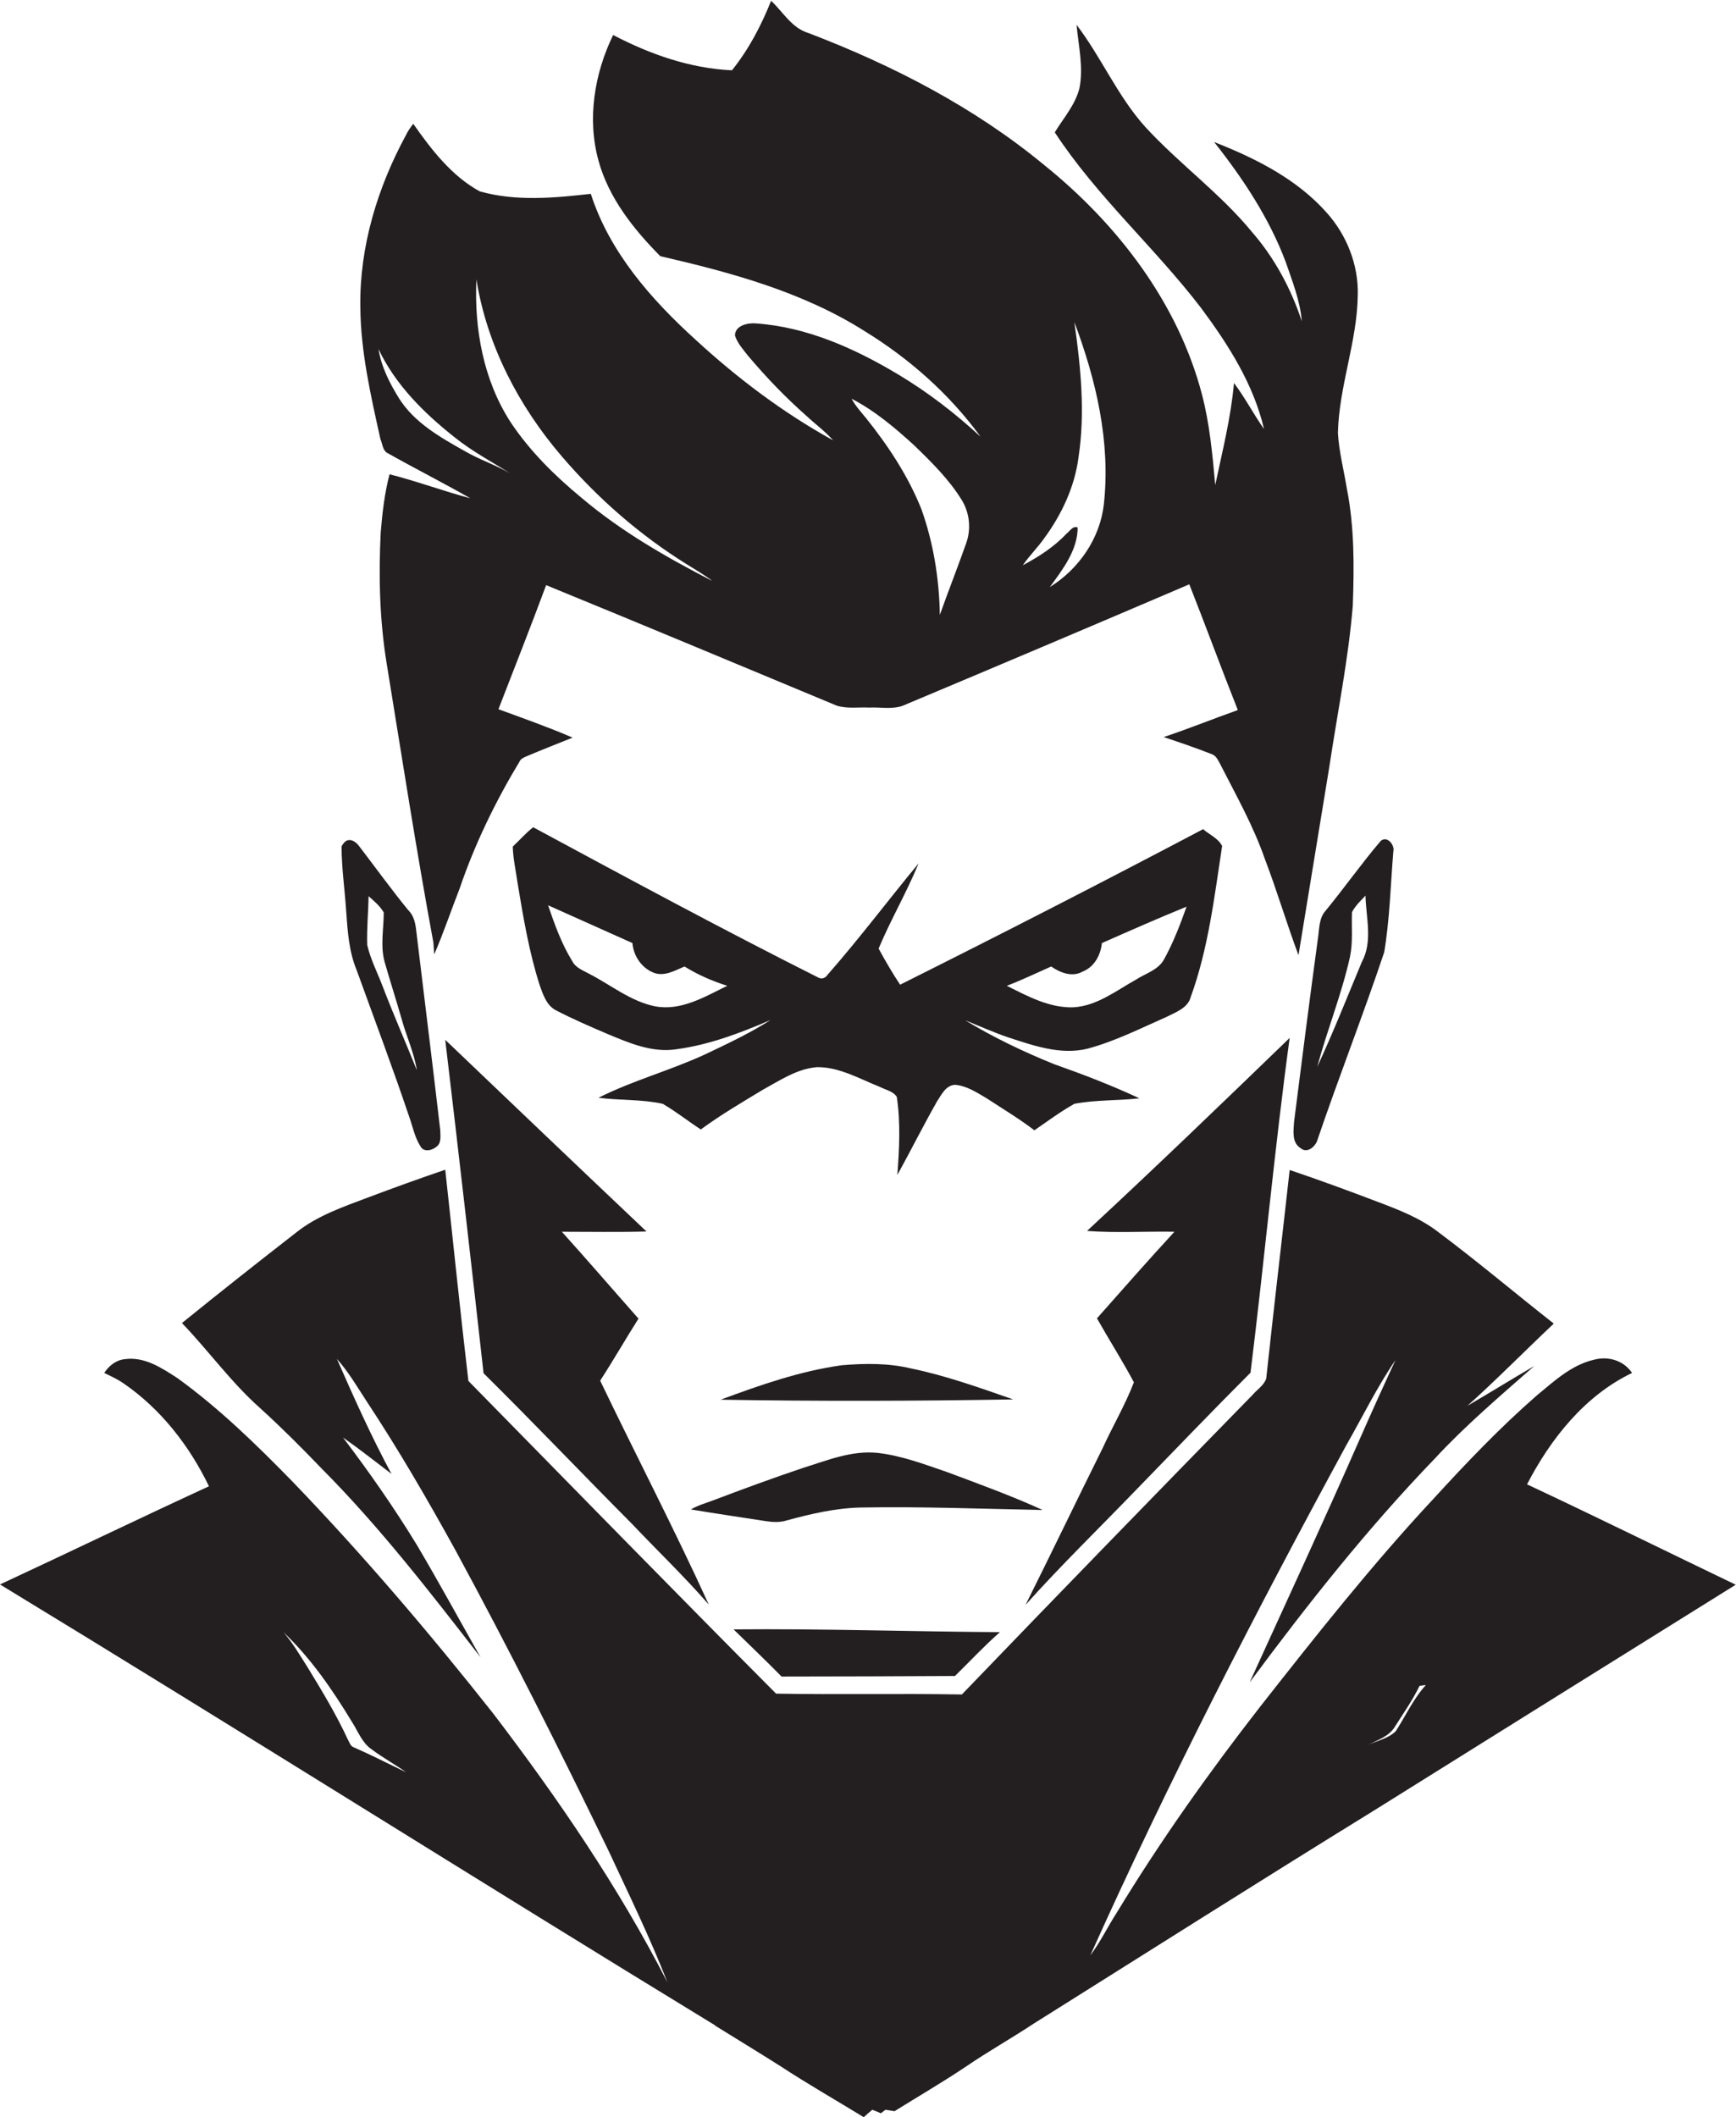
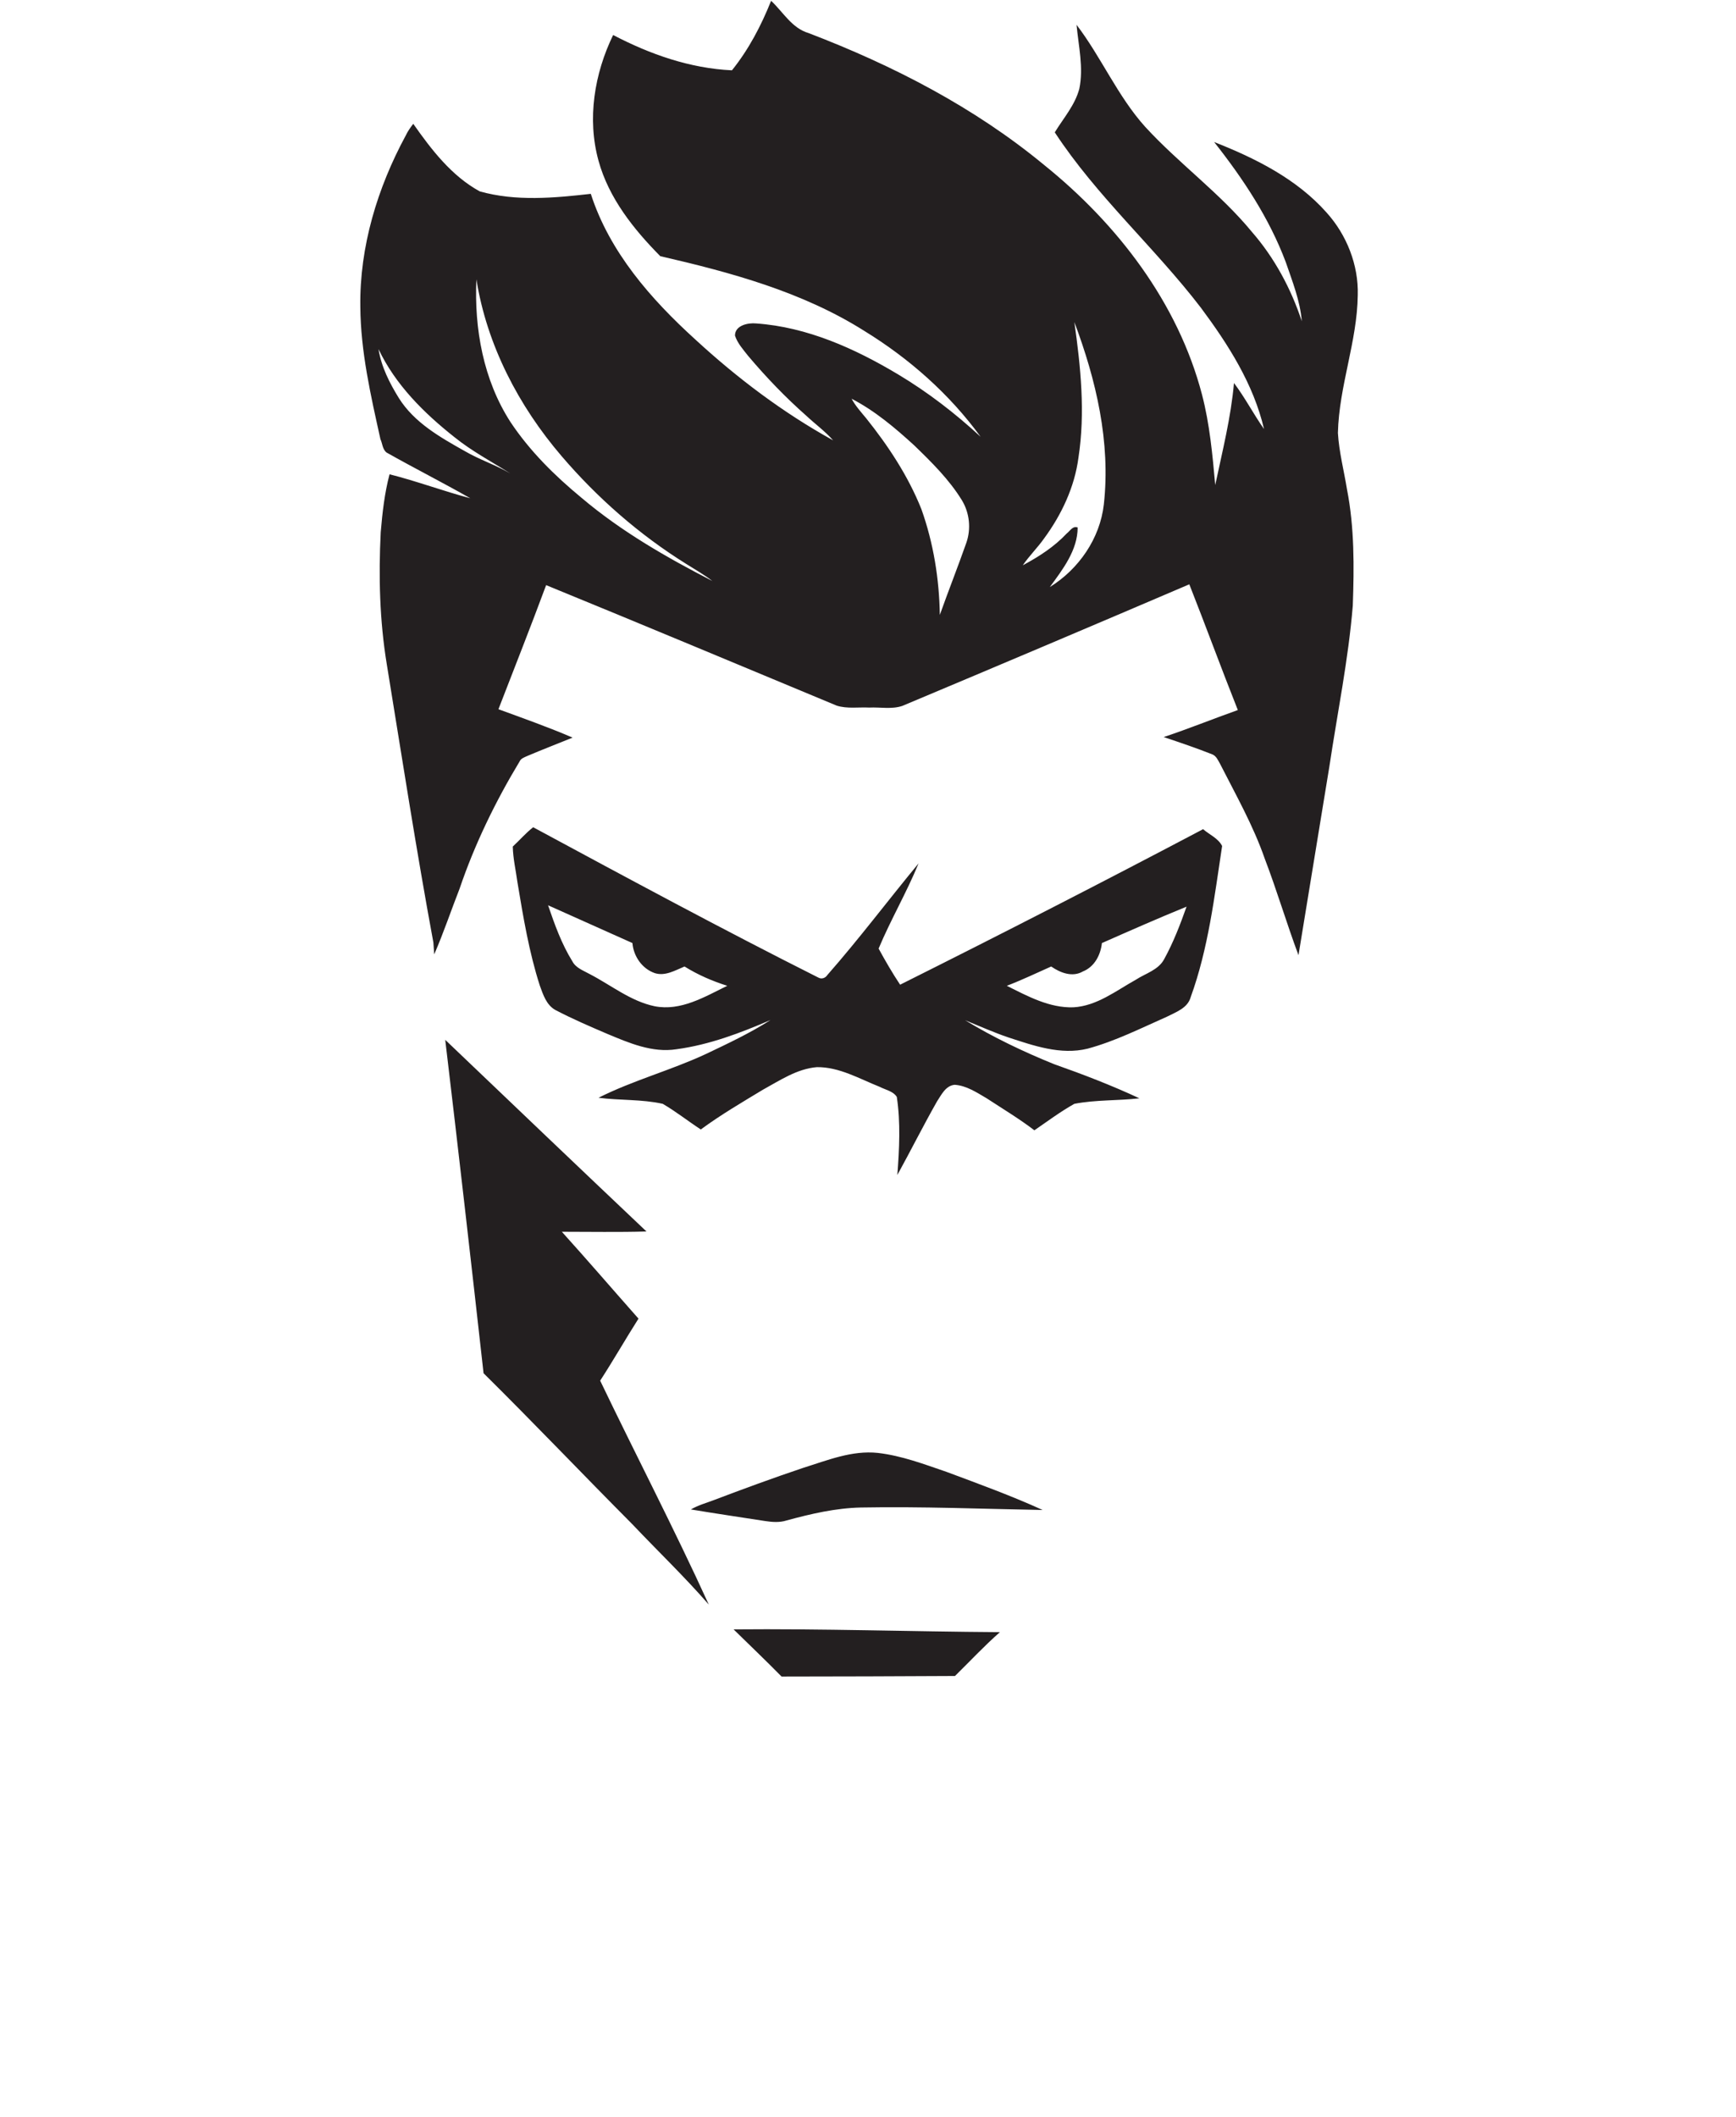
<svg xmlns="http://www.w3.org/2000/svg" version="1.1" id="Layer_1" x="0px" y="0px" viewBox="0 0 629.7 767.8" enable-background="new 0 0 629.7 767.8" xml:space="preserve">
  <g>
    <path fill="#231F20" d="M140.2,164.1c10.1,5.7,20.4,10.9,30.4,16.6c-9.8-2.6-19.4-6.2-29.3-8.7c-1.8,6.8-2.6,13.9-3.2,21   c-0.8,16-0.4,32.1,2.2,47.9c5.5,33.7,10.7,67.4,16.9,100.9c0.1,1.1,0.2,3.2,0.3,4.3c3.4-7.8,6.1-15.9,9.2-23.8   c5.5-16.2,13-31.6,21.8-46.2c0.5-1.1,1.8-1.5,2.9-2c5.4-2.3,10.9-4.4,16.3-6.6c-8.8-3.8-17.9-7-26.9-10.3c5.8-15,11.7-29.9,17.3-45   c35.2,14.4,70.3,29.1,105.4,43.7c3.8,1.2,7.9,0.5,11.8,0.7c4-0.2,8.1,0.7,12-0.6c34.8-14.6,69.5-29.3,104.1-44.1   c6,15.2,11.6,30.5,17.6,45.6c-9,3.2-17.9,6.8-26.9,9.8c6,2,11.9,4,17.7,6.3c1.4,0.6,2,2.1,2.7,3.3c5.8,11.4,12.1,22.5,16.3,34.6   c4.4,11.5,7.9,23.4,12.2,34.9c3.7-22.8,7.5-45.6,11.2-68.4c2.9-19.4,6.9-38.8,8.5-58.4c0.5-14.1,0.6-28.3-2.1-42.1   c-1.1-6.8-2.9-13.6-3.3-20.5c0.4-17,7-33.1,7.2-50c0.3-10.9-4-21.8-11.3-29.9c-10.8-12.2-25.8-19.7-40.8-25.6   c10.5,13.3,20,27.6,26,43.6c2.4,7,5.2,14,5.8,21.4c-3.9-11.8-9.9-23-18.1-32.4c-11.5-14-26.5-24.8-38.7-38.1   c-10-11.1-15.9-25.2-24.9-37c0.7,7.7,2.6,15.5,1,23.2c-1.6,6-5.8,10.7-8.9,15.8c15.2,23.2,36.2,41.7,53,63.6   c9.9,13.3,19.1,27.7,22.9,44c-3.8-5.4-6.9-11.4-10.9-16.7c-1.1,12.5-4.2,24.7-6.8,37c-1-11-2-22.1-4.8-32.8   c-8.7-33.3-30.7-61.9-57.3-83.3c-25.3-20.9-54.8-36.1-85.4-47.8c-6.1-1.8-9.2-7.6-13.6-11.7c-3.6,9-8.1,17.6-14.2,25.2   c-15.2-0.7-29.7-5.8-43.1-12.8c-6.8,14-9.5,30.4-5.3,45.6c3.7,13.5,12.7,24.8,22.4,34.6c25.6,5.9,51.5,12.9,74,27.1   c16.3,10,30.9,22.9,42.2,38.4c-9.2-8.5-19.2-16.2-29.9-22.6c-15.7-9.4-33-17.2-51.5-18.5c-3-0.3-7.7,0.7-7.7,4.4   c0.9,2.8,3,5.1,4.8,7.4c6.5,7.7,13.5,15,21.1,21.7c3.2,3,6.8,5.6,9.7,8.9c-18.1-10-34.7-22.5-49.9-36.5   c-16.2-14.7-31.2-31.8-38-52.9c-13.3,1.5-27.2,2.8-40.3-0.9c-10.2-5.6-17.5-15.1-24.1-24.5c-1,1.3-2,2.7-2.7,4.2   c-10.3,19-16.8,40.4-16.5,62.1c0.1,16.3,3.8,32.3,7.3,48.1C138.7,160.7,138.7,162.9,140.2,164.1z M378.7,195.3   c6.4-8.7,11.1-18.7,12.5-29.4c2.5-16.3,0.8-32.9-1.5-49.1c7.9,21,13.2,43.5,10.7,66.1c-1.4,12.4-9.1,23.5-19.6,30   c4.7-6.4,10.1-13.4,10.1-21.6c-1.8-0.7-2.8,1.3-4,2.2c-4.5,4.8-10.1,8.4-15.9,11.5C373.4,201.5,376.3,198.7,378.7,195.3z    M331.6,161.5c6.3,6.1,12.7,12.4,17.3,19.9c2.8,4.6,3.4,10.4,1.6,15.5c-3.1,8.8-6.5,17.4-9.6,26.1c-0.2-13-2.3-26.1-6.7-38.4   c-4.8-12-12-22.9-20-32.9c-1.9-2.3-3.9-4.5-5.3-7.1C317.4,149,324.7,155.2,331.6,161.5z M172.8,101.3c3.8,23.8,15.3,45.9,30.9,64.1   c13,15.2,28.2,28.5,45.2,39.1c3.2,2,6.5,3.9,9.5,6.2c-16.7-8.6-33.1-18-47.5-30.2c-9.7-8-18.7-16.9-25.7-27.4   C175.3,137.8,172,119.2,172.8,101.3z M164.8,158.5c6.3,5.1,13.5,8.9,20.3,13.2c-5.3-3.1-11.2-5-16.5-8.1   c-8.9-5-18.3-10.3-23.9-19.2c-3.4-5.5-6.4-11.4-7.4-17.8C143.4,139.5,153.8,149.8,164.8,158.5z" />
    <path fill="#231F20" d="M300.1,353.6c-0.7,1.1-2.1,1.6-3.3,0.9c-34.8-17.5-69.1-36-103.4-54.5c-2.7,2.1-4.9,4.7-7.4,7   c0.1,4.4,1.1,8.6,1.7,13c2.1,12.6,4.2,25.3,8.1,37.4c1.2,3.3,2.4,7.1,5.7,8.9c6.1,3.2,12.4,5.9,18.7,8.6c7.9,3.3,16.4,7,25.2,5.6   c11.9-1.6,23.2-5.9,34.1-10.6c-7.5,4.8-15.6,8.6-23.6,12.4c-12.7,5.9-26.3,9.5-38.8,15.8c7.7,1,15.7,0.5,23.3,2.2   c4.8,2.8,9.2,6.3,13.8,9.3c7.2-5.3,14.9-9.8,22.5-14.4c6.2-3.4,12.4-7.6,19.6-8.2c8.1-0.1,15.4,4.2,22.7,7.1c2.1,1.1,5,1.6,6.3,3.7   c1.4,9.3,0.9,18.9,0.2,28.3c4.9-8.9,9.4-17.9,14.4-26.7c1.6-2.4,3.1-5.7,6.4-6c4.3,0.3,8,2.8,11.6,4.9c5.8,3.8,11.8,7.4,17.3,11.6   c4.8-3.3,9.5-6.8,14.5-9.6c7.8-1.5,15.8-1.1,23.6-2c-10.1-4.7-20.5-8.7-31-12.4c-11.1-4.5-22-9.7-32.2-15.9   c5.2,2.1,10.3,4.4,15.6,6.2c9.2,3,19,6.5,28.8,4.1c10-2.7,19.3-7.4,28.8-11.6c3.3-1.7,7.5-3.1,8.6-7.1c6.4-17.6,8.6-36.4,11.4-54.8   c-1.4-2.8-4.6-4.1-6.9-6.1c-36.4,19.2-73.1,38-109.9,56.4c-2.8-4.2-5.4-8.7-7.8-13.1c4.4-10.5,10.2-20.4,14.5-30.9   C322.2,326.4,311.7,340.4,300.1,353.6z M237.4,364.9c-8.6-1.8-15.7-7.6-23.4-11.6c-2.3-1.3-5.1-2.2-6.4-4.7   c-3.9-6.3-6.4-13.3-8.8-20.3c10.2,4.6,20.4,9.1,30.6,13.7c0.4,4.8,3.5,9.3,8.1,10.9c3.8,1.2,7.4-1,10.8-2.4c4.8,3,10.1,5.3,15.5,7   C255.6,361.5,246.9,366.8,237.4,364.9z M381.3,350.5c3.3,2.3,7.7,4,11.5,1.8c4.2-1.7,6.4-5.9,6.9-10.3c10.2-4.5,20.4-9,30.7-13.2   c-2.3,6.5-4.8,13-8.1,19c-2.1,4-6.8,5.2-10.3,7.5c-7.2,4-14.1,9.5-22.6,10c-8.7,0.3-16.6-4-24.2-7.8   C370.7,355.4,375.9,352.9,381.3,350.5z" />
-     <path fill="#231F20" d="M129.4,351.9c6.4,17.7,13,35.2,19,53c1.3,3.6,2,7.5,4.1,10.8c1.2,2.3,4.3,1.5,5.9,0.1   c1.8-1.4,1.3-3.9,1.3-5.9c-2.8-24.1-5.8-48.1-8.7-72.2c-0.3-2.7-0.8-5.6-2.9-7.6c-6.2-7.6-11.9-15.5-17.8-23.2   c-1.2-1.7-3.6-3.3-5.4-1.4c-0.3,0.3-0.8,1-1,1.4c0,8,1.2,16,1.7,24C126.1,337.9,126.6,345.2,129.4,351.9z M133.7,325   c2,1.8,4.1,3.5,5.5,5.9c0,6-1.3,12,0.3,17.9c2,7,4.2,13.8,6.2,20.8c1.7,6.2,4.5,12.1,5.5,18.5c-4.1-10.2-8.5-20.2-12.4-30.4   c-1.9-5-4.4-9.8-5.6-15C133,336.8,133.6,330.9,133.7,325z" />
-     <path fill="#231F20" d="M478,340.7c-3,22-5.8,44.1-8.6,66.1c-0.2,3.3-0.9,7.6,2.4,9.6c2.2,1.9,5-0.3,5.9-2.5   c7.8-23,16.7-45.6,24.4-68.6c2-12,2.3-24.3,3.3-36.5c0.6-2.4-2.3-5.9-4.6-3.8c-6.9,8.1-13.1,16.9-19.9,25.2   C478.3,333,478.6,337.1,478,340.7z M490.4,330.8c1.2-2.3,3.1-4.1,4.9-6c0.2,8,2.7,16.6-1.3,24c-5.3,12.7-10.4,25.6-16.2,38.1   c3.6-13.4,8.9-26.4,11.9-40C490.8,341.6,490.2,336.1,490.4,330.8z" />
-     <path fill="#231F20" d="M453.6,497.8c5-40.4,8.7-81,14.2-121.4c-24.3,23.5-48.7,47-73.5,70c10.5,0.8,21.1,0.1,31.7,0.3   c-9.5,10.3-18.8,20.9-28.1,31.4c4.4,7.8,9.2,15.3,13.4,23.2c-3.2,8.3-7.7,15.9-11.4,24c-9.4,18.9-18.5,37.9-27.9,56.7   c13-14.5,26.9-28,40.4-42C426.1,525.9,439.7,511.7,453.6,497.8z" />
    <path fill="#231F20" d="M175.4,498c18.2,18,35.9,36.6,54,54.8c9.2,9.7,18.9,19,27.7,29.1c-12.5-27.4-26.4-54.1-39.4-81.2   c4.8-7.4,9.2-15.1,13.9-22.5c-9.3-10.5-18.4-21.1-27.8-31.5c10.2,0,20.5,0.2,30.7-0.1c-24.4-23.1-48.7-46.3-73-69.5   C166.3,417.4,170.9,457.7,175.4,498z" />
-     <path fill="#231F20" d="M553.9,538.3c8.6-16.6,21-32.2,38.1-40.4c-3-4.5-8.6-6.2-13.8-4.8c-8.2,1.9-14.5,7.8-20.8,13   c-13.3,11.6-25.5,24.4-37.4,37.4c-22.3,23.9-42.6,49.6-62.8,75.3c-18.7,24-36.3,48.8-52.1,74.8c-3.3,5.1-5.9,10.6-9.6,15.5   c28.3-63,59.9-124.4,92.9-185.1c5.9-10.3,11.1-21,17.8-30.8c-4.5,9.7-8.9,19.4-13.2,29.2c-12.9,29.4-26.4,58.5-39.7,87.7   c20.9-28.2,42.7-55.8,67.1-81.1c11.2-12.1,23.8-22.8,36.1-33.6c-8.1,4.7-16.1,9.7-24.2,14.4c10.7-9.6,20.8-19.9,31.3-29.8   c-14-11-27.6-22.5-41.9-33.2c-6.6-5.1-14.4-8.1-22.1-11c-10.5-4-21.1-7.9-31.8-11.5c-2.8,25.2-5.8,50.4-8.5,75.6   c-0.8,2.5-3.3,4-4.9,5.9c-35.3,36.1-70.5,72.3-105.5,108.7c-22.5-0.4-44.9,0.1-67.4-0.3C244,576.5,207,538.6,169.9,500.8   c-3-25.5-5.6-51.1-8.4-76.6c-9.4,3.2-18.8,6.6-28.1,10.1c-9,3.4-18.4,6.6-26,12.7c-13.9,10.8-27.7,21.7-41.4,32.8   c9.7,10.1,17.9,21.6,28.4,30.9c7.7,7,15,14.3,22.2,21.8c21.1,21.2,39.4,44.9,57.7,68.5c-7.7-13.6-15.2-27.4-23.2-40.9   c-8.2-13.4-17.2-26.3-26.7-38.8c6,4.2,11.8,8.8,17.6,13.2c-7.3-13.5-13.6-27.6-19.8-41.7c4.2,4.7,7.4,10.2,10.8,15.4   c11.5,17.4,22,35.5,32.1,53.8c19.5,35.9,37.9,72.5,55.7,109.3c7.3,15.7,15,31.4,21.3,47.6c-17.7-34.5-39.7-66.7-63.2-97.5   c-23-29.1-47.1-57.4-72.8-84.1c-13.1-13.4-26.5-26.5-41.7-37.5c-5.7-3.7-12-7.9-19.1-6.9c-3.2,0.3-5.8,2.4-7.5,5   c2.3,1.1,4.7,2.2,6.9,3.7c13.6,9.3,24,22.7,31.1,37.4C50.6,550.6,25.4,562.8,0,574.6c86.8,52.8,172.7,107,259.4,159.9l0,0.1   c7.9,4.9,15.8,9.7,23.7,14.7c9.9,6.5,20.1,12.3,30.2,18.5c1-0.9,2-1.8,3.1-2.7c1,0.4,2.1,0.8,3.1,1.3c0.6-0.5,1.2-0.9,1.7-1.3   c1,0.2,2.1,0.3,3.1,0.5l0.2,0c8.7-5.4,17.6-10.6,26.1-16.3c7.9-5.4,16.3-10.1,24.3-15.4c41.1-25.8,82.1-51.8,123.3-77.2   c43.8-27.4,87.6-54.7,131.4-82C604.4,562.6,579.3,550.2,553.9,538.3z M128.4,633.7c-1.3-0.4-1.6-1.8-2.2-2.8   c-4.2-9.1-9.4-17.7-14.6-26.2c-2.8-4.4-5.4-8.9-8.8-12.8c10,9.5,17.8,20.9,24.9,32.6c2.2,3.4,3.6,7.5,7.1,9.9c4,3,8.4,5.4,12.5,8.3   C141,639.7,134.8,636.5,128.4,633.7z M506.3,627.8c-2.6,2.6-6.5,3.4-9.9,4.9c3.4-1.7,7.4-3,9.5-6.4c3.1-4.9,6.5-9.7,9-14.9   c0.6-0.1,1.7-0.3,2.3-0.3C512.7,616,509.9,622.2,506.3,627.8z" />
-     <path fill="#231F20" d="M305.4,495.1c-15.2,2.1-29.7,7.2-44,12.5c35.4,0.6,70.8,0.5,106.1-0.1c-12.1-4.2-24.3-8.6-36.9-11.2   C322.3,494.3,313.8,494.4,305.4,495.1z" />
    <path fill="#231F20" d="M343.4,533.8c-8.2-2.8-16.3-5.9-25-6.9c-9.4-1-18.3,2.7-27,5.4c-11,3.7-21.9,7.7-32.7,11.8   c-2.7,1-5.5,1.8-8.1,3.3c9,1.5,17.9,2.8,26.9,4.2c2.6,0.4,5.3,0.6,7.8-0.2c8.8-2.4,17.8-4.5,27-4.7c22-0.4,43.9,0.5,65.9,0.9   C367,542.5,355.2,538.2,343.4,533.8z" />
    <path fill="#231F20" d="M266.1,590.9c5.8,5.7,11.7,11.3,17.4,17.1c21,0,41.9-0.1,62.9-0.2c5.4-5.3,10.6-10.9,16.3-15.9   C330.5,591.7,298.3,590.6,266.1,590.9z" />
  </g>
</svg>